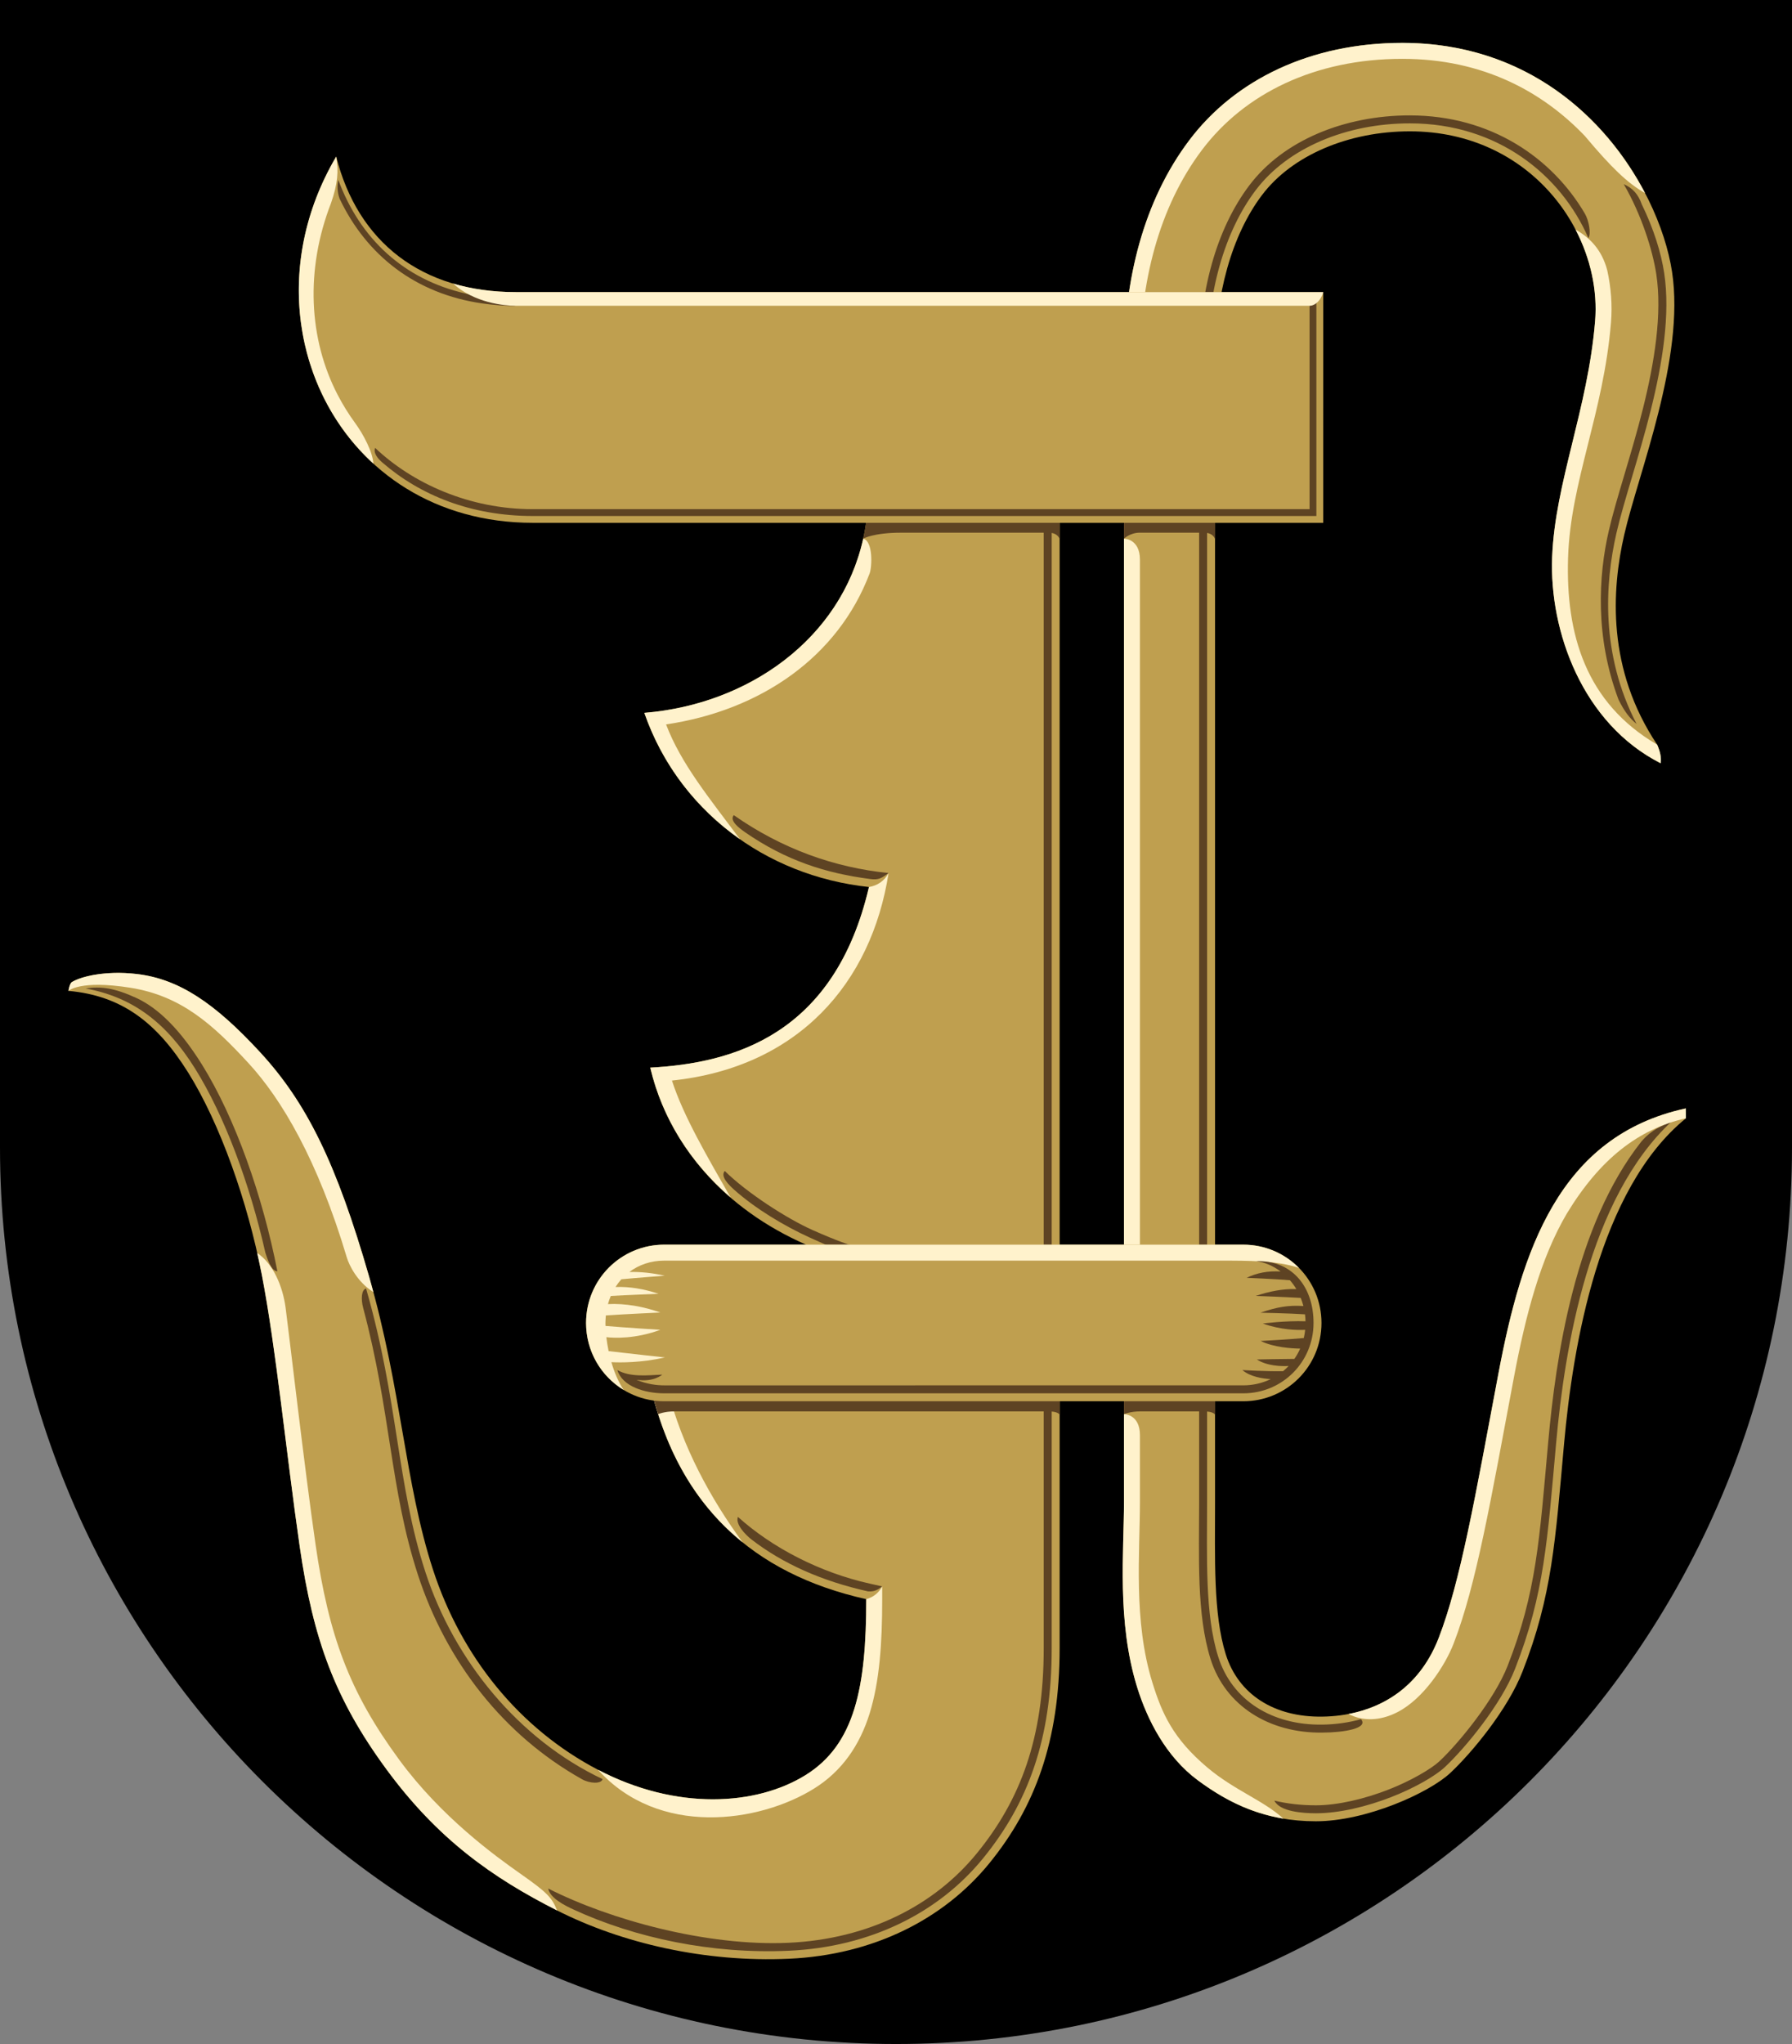
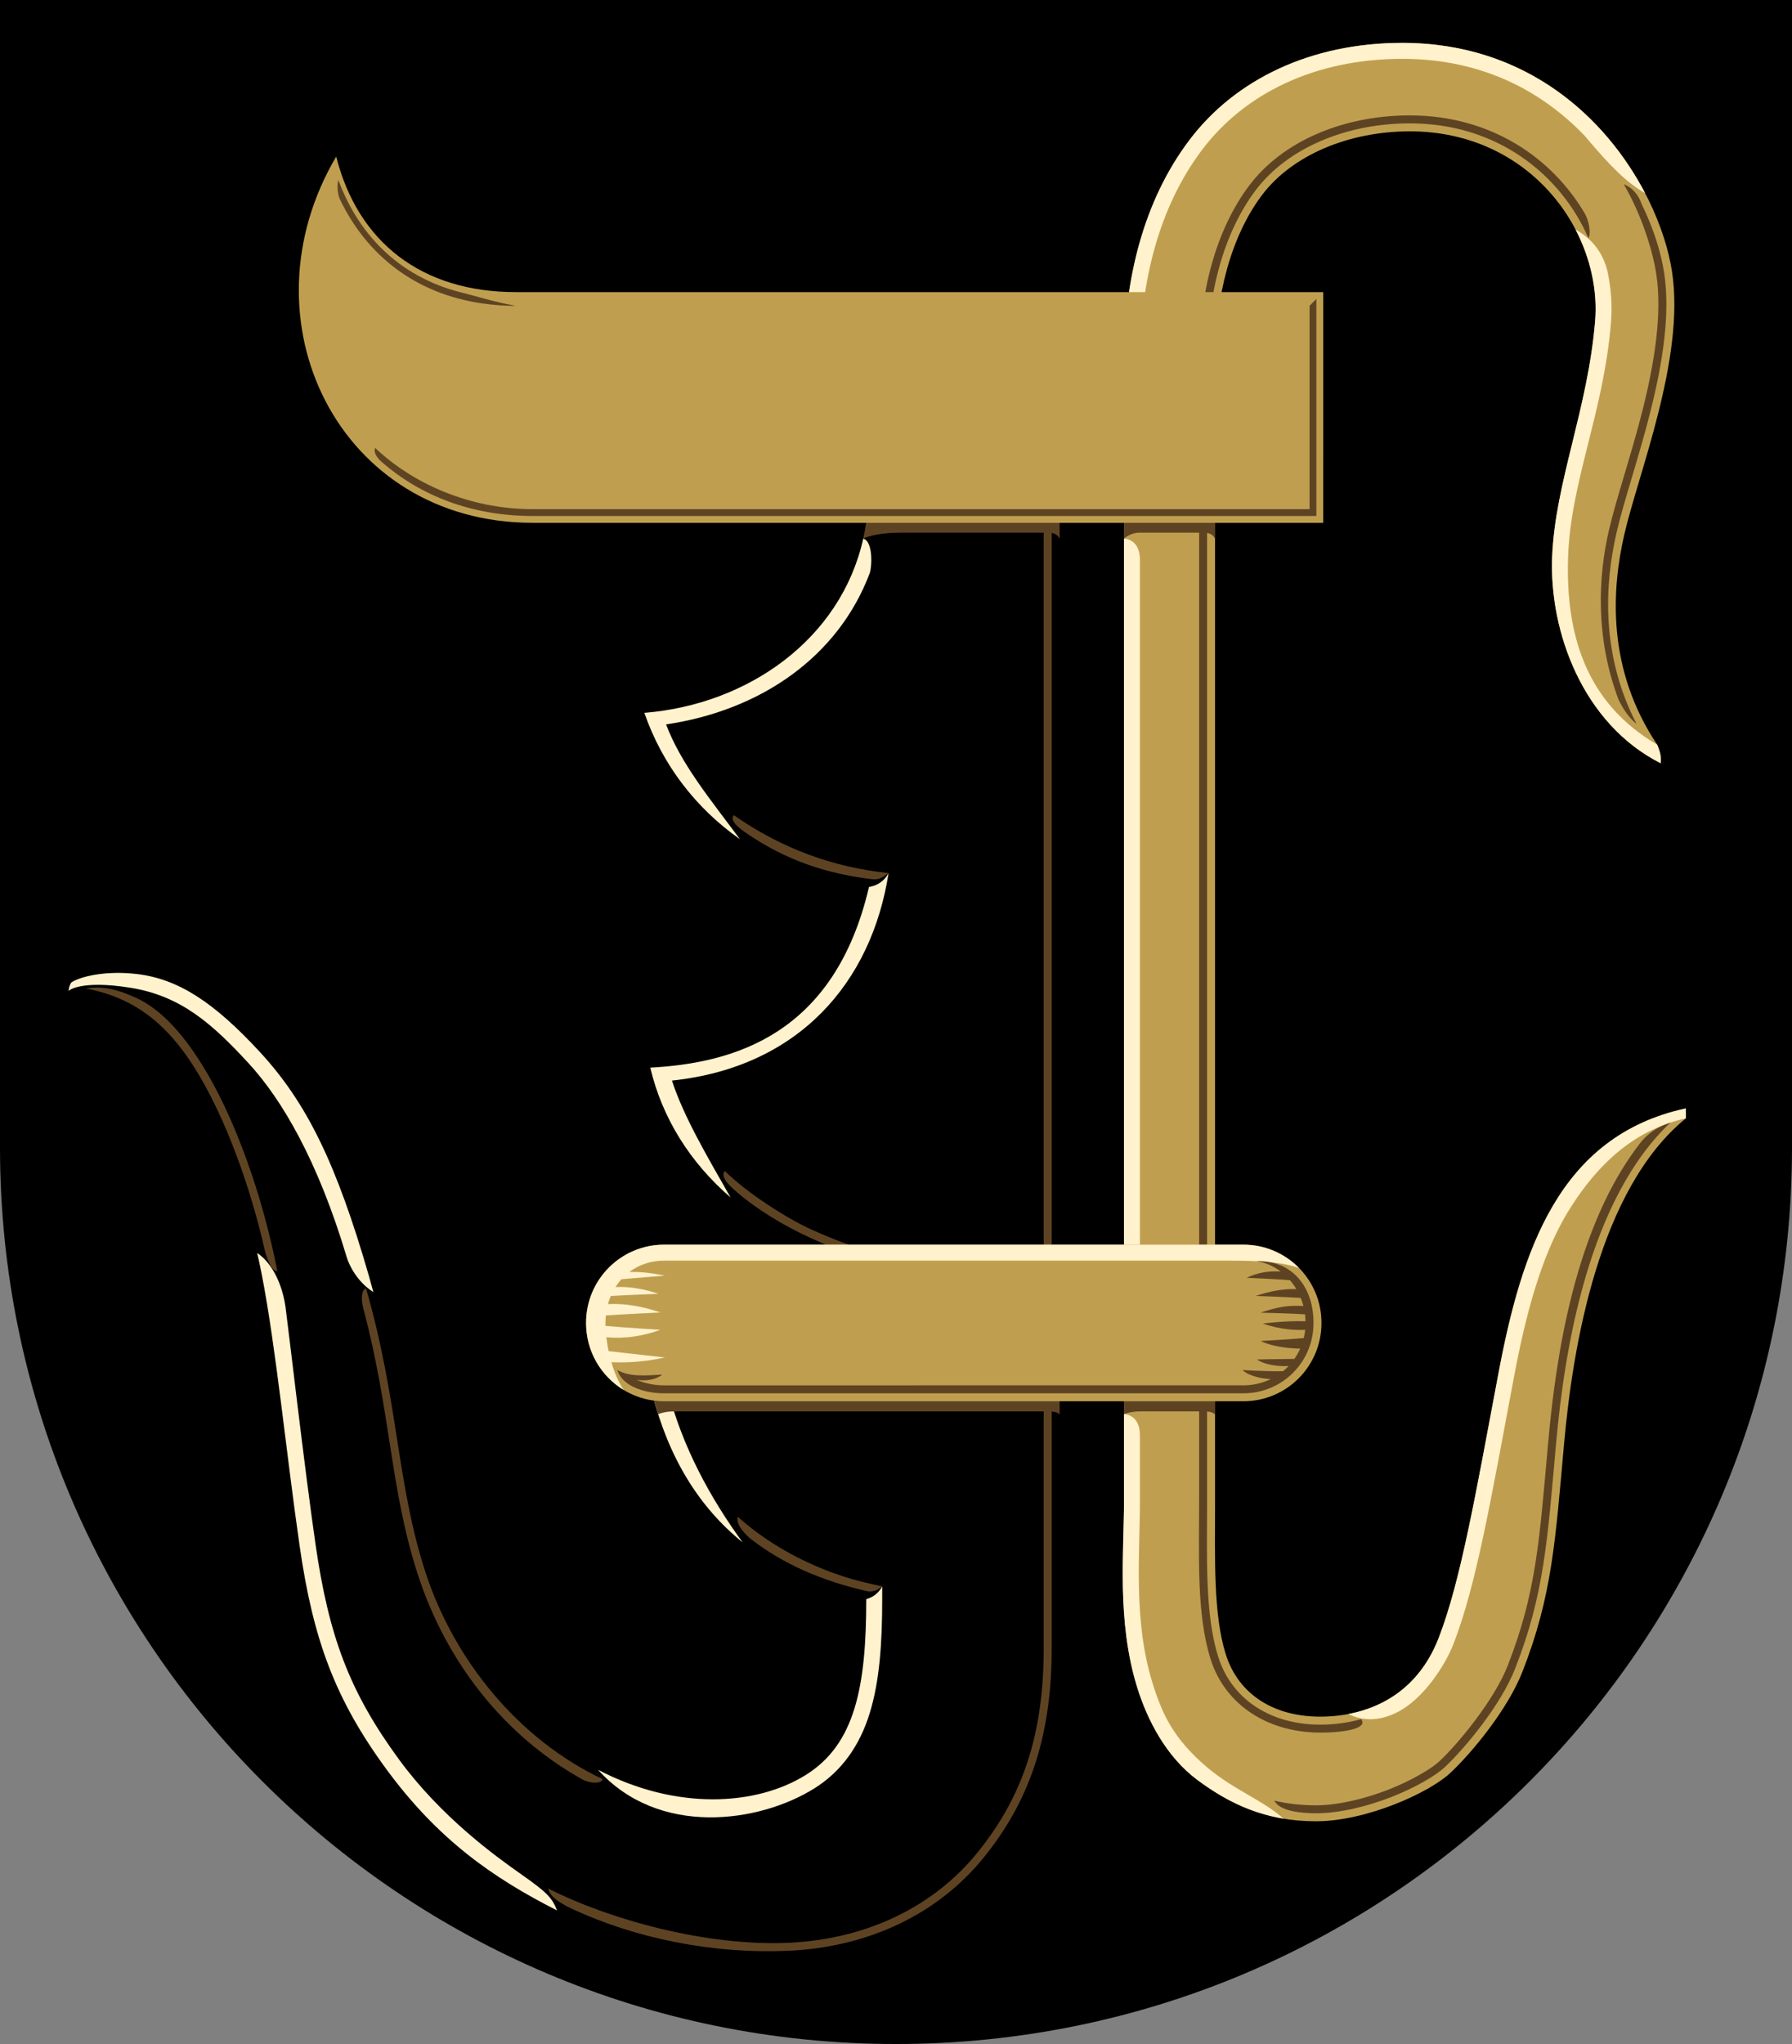
<svg xmlns="http://www.w3.org/2000/svg" width="500" height="570" viewBox="0 0 132.292 150.812" version="1.1" id="svg5" xml:space="preserve">
  <rect x="0" y="0" width="132.292" height="150.812" fill="#808080" stroke="none" />
  <defs id="defs2">
    <style type="text/css" id="style3449">
   
    .str0 {stroke:#1F1A17;stroke-width:0.72}
    .fil0 {fill:#1F1A17}
    .fil2 {fill:#C0A062}
    .fil3 {fill:#C2C1C1}
    .fil1 {fill:white}
   
  </style>
    <style type="text/css" id="style4456">
   
    .str0 {stroke:#1F1A17;stroke-width:0.72}
    .fil0 {fill:#1F1A17}
    .fil2 {fill:#C0A062}
    .fil3 {fill:#C2C1C1}
    .fil1 {fill:white}
   
  </style>
  </defs>
  <path id="path2357" style="fill:#000000;stroke:none;stroke-width:0.132;stroke-linecap:round;stroke-linejoin:bevel;stroke-miterlimit:10;paint-order:markers stroke fill;stop-color:#000000" d="m 0,0 v 84.667 c -9.9999997e-7,36.531 29.615,66.146 66.146,66.146 36.531,0 66.146,-29.615 66.146,-66.146 V 0 Z" />
  <g id="g26376" transform="matrix(0.993,0,0,0.993,-38.018,-68.664)" style="stroke-width:1.007">
-     <path style="font-variation-settings:normal;opacity:1;vector-effect:none;fill:#bf9f4f;fill-opacity:1;stroke:none;stroke-width:0.133;stroke-linecap:butt;stroke-linejoin:miter;stroke-miterlimit:4;stroke-dasharray:none;stroke-dashoffset:0;stroke-opacity:1;-inkscape-stroke:none;stop-color:#000000;stop-opacity:1" d="m 117.064,107.674 v 83.947 c 0,6.901 -1.841,11.816 -5.228,15.975 -3.387,4.159 -8.632,6.808 -14.88,7.092 -6.248,0.284 -12.439,-1.147 -17.258,-3.589 -4.82,-2.442 -8.874,-5.301 -12.686,-10.492 -3.812,-5.191 -5.44,-9.627 -6.439,-16.522 -0.999,-6.894 -1.768,-14.81 -2.828,-20.248 -1.06,-5.439 -3.102,-11.199 -5.452,-14.965 -2.35,-3.765 -4.972,-5.747 -8.916,-6.098 0,0 0.075,-0.541 0.248,-0.651 0.612,-0.388 2.408,-0.885 4.825,-0.603 3.1,0.361 5.767,2.111 9.196,5.839 3.43,3.727 5.647,8.202 8.081,16.649 2.434,8.447 2.642,15.305 4.751,21.774 2.109,6.469 6.417,11.809 12.264,14.865 5.847,3.055 11.774,2.669 15.434,0.395 3.661,-2.273 4.511,-6.524 4.511,-13.07 -8.504,-1.9 -13.801,-6.988 -15.91,-15.275 l 11.444,-11.064 c -6.018,-2.624 -10.23,-7.371 -11.592,-13.155 6.177,-0.334 13.694,-2.423 16.26,-13.422 -7.792,-0.828 -14.222,-5.796 -16.701,-12.94 8.272,-0.671 15.516,-6.168 16.53,-14.444 z" id="path11396" />
    <path style="color:#000000;opacity:1;fill:#000000;stroke:none;stroke-width:1.007;-inkscape-stroke:none" d="m 92.52,184.334 v 0" id="path15569" />
    <path style="color:#000000;opacity:1;fill:#000000;stroke:none;stroke-width:1.007;-inkscape-stroke:none" d="m 82.193,201.695 v 0" id="path15558" />
    <path style="color:#000000;opacity:1;fill:#000000;stroke:none;stroke-width:1.007;-inkscape-stroke:none" d="m 91.312,158.566 v 0" id="path15550" />
    <path id="path15583" style="color:#000000;opacity:1;fill:#fff2cc;fill-opacity:1;stroke:none;stroke-width:1.007;-inkscape-stroke:none" d="m 102.462,109.17 c -1.656,7.433 -8.513,12.316 -16.273,12.945 1.345,3.876 3.854,7.109 7.112,9.391 -2.257,-3.028 -4.39,-5.611 -5.496,-8.532 7.049,-1.044 12.787,-5.025 15.132,-11.218 0.182,-0.481 0.267,-2.396 -0.475,-2.586 z m 1.884,24.848 c -0.3,0.587 -0.843,0.94 -1.457,1.037 -2.566,10.999 -10.083,13.088 -16.259,13.422 0.884,3.752 2.972,7.063 5.969,9.646 -1.742,-3.054 -3.504,-6.041 -4.357,-8.686 9.387,-0.985 14.831,-7.241 16.104,-15.419 z m -57.584,7.423 c -1.554,0.039 -2.679,0.391 -3.137,0.682 -0.173,0.11 -0.248,0.651 -0.248,0.651 0,0 0.847,-0.832 4.604,-0.233 3.757,0.599 6.098,2.69 8.793,5.619 2.453,2.665 5.135,7.186 7.299,14.433 0.159,0.533 0.76,1.801 1.969,2.56 -0.102,-0.38 -0.204,-0.759 -0.315,-1.146 -2.434,-8.447 -4.652,-12.921 -8.081,-16.649 -3.43,-3.727 -6.096,-5.477 -9.196,-5.839 -0.604,-0.07 -1.17,-0.092 -1.687,-0.079 z m 10.648,20.809 c -9.3e-5,0.004 9.2e-5,0.009 0,0.013 0.119,0.526 0.233,1.052 0.335,1.574 1.06,5.438 1.828,13.353 2.827,20.248 0.999,6.894 2.628,11.331 6.44,16.522 3.812,5.191 7.866,8.05 12.686,10.492 -0.374,-0.969 -0.794,-1.373 -2.706,-2.716 -1.912,-1.344 -5.908,-4.233 -9.026,-8.479 -3.717,-5.061 -5.236,-9.204 -6.22,-15.989 -0.808,-5.574 -2.012,-16.017 -2.229,-17.615 -0.217,-1.597 -0.93,-3.26 -2.107,-4.05 z m 30.516,10.154 -1.147,0.292 -0.001,10e-4 c 1.202,4.724 3.442,8.407 6.719,11.054 -2.375,-3.246 -4.487,-7.086 -5.571,-11.347 z m 15.947,14.62 c -0.285,0.522 -0.683,0.8 -1.185,0.948 0,6.546 -0.85,10.797 -4.51,13.07 -3.661,2.273 -9.588,2.66 -15.435,-0.395 4.518,5.014 11.963,3.945 16.06,1.401 2.077,-1.29 3.404,-3.225 4.136,-5.588 0.731,-2.363 0.934,-5.165 0.934,-8.489 z" />
    <path style="color:#000000;opacity:1;fill:#000000;stroke:none;stroke-width:1.007;-inkscape-stroke:none" d="m 91.935,131.87 v 0" id="path15548" />
    <path id="path15571" style="color:#000000;opacity:1;fill:#5e4323;fill-opacity:1;stroke:none;stroke-width:1.007;-inkscape-stroke:none" d="m 115.88,107.674 v 83.948 c 0,6.69 -1.732,11.257 -4.963,15.224 -3.164,3.886 -8.071,6.387 -14.015,6.657 -6.032,0.274 -13.239,-1.69 -17.86,-4.031 0.125,0.722 1.285,1.285 1.902,1.569 4.57,2.103 10.262,3.314 15.987,3.054 6.096,-0.277 11.171,-2.852 14.447,-6.875 3.309,-4.063 5.096,-8.804 5.096,-15.599 V 107.674 Z m -22.218,23.302 c 3.081,2.135 6.051,3.059 9.293,3.482 0.682,0.096 0.872,-0.071 1.392,-0.44 -4.031,-0.408 -7.914,-1.789 -11.51,-4.302 -0.328,0.406 0.354,0.926 0.826,1.26 z m -49.013,11.616 c 3.482,0.651 5.982,2.498 8.147,5.966 2.192,3.513 4.083,8.622 5.214,13.655 0.305,0.958 0.541,1.361 0.897,1.397 -1.084,-5.565 -3.134,-11.4 -5.608,-15.364 -1.63,-2.611 -3.257,-4.204 -4.887,-4.951 -1.631,-0.747 -2.651,-0.874 -3.762,-0.702 z m 54.047,17.953 c -1.894,-0.843 -4.862,-2.75 -6.529,-4.39 -0.347,0.405 0.296,1.03 0.707,1.402 1.593,1.412 3.702,2.674 5.585,3.534 1.883,0.86 2.433,1.033 2.433,1.033 l 0.604,-0.463 c 0,0 -0.906,-0.273 -2.799,-1.115 z m -33.41,5.787 c 2.062,7.728 2,13.482 4.066,19.817 2.117,6.495 6.38,11.933 12.18,15.189 0.571,0.337 1.463,0.38 1.552,0.003 -6.205,-2.933 -11.017,-8.773 -13.17,-15.377 -2.144,-6.576 -2,-12.702 -4.413,-21.076 -0.347,0.093 -0.392,0.78 -0.214,1.444 z m 28.852,17.192 c 2.347,1.814 5.233,3.099 8.678,3.869 0.476,0.034 0.732,-0.118 1.055,-0.37 l -0.927,-0.208 c -3.689,-0.824 -7.23,-2.646 -9.798,-4.957 -0.206,0.558 0.58,1.34 0.992,1.665 z" />
    <path id="path16089" style="font-variation-settings:normal;opacity:1;vector-effect:none;fill:#5e4323;fill-opacity:1;stroke:none;stroke-width:0.133;stroke-linecap:butt;stroke-linejoin:miter;stroke-miterlimit:4;stroke-dasharray:none;stroke-dashoffset:0;stroke-opacity:1;-inkscape-stroke:none;stop-color:#000000;stop-opacity:1" d="m 102.72,107.672 c -0.062,0.51 -0.149,1.009 -0.258,1.498 l 6.7e-4,6.7e-4 c 0,0 0.747,-0.443 2.833,-0.443 h 10.936 c 0.722,0 0.832,0.481 0.832,0.481 V 107.674 Z m -6.888,62.511 c -2.491,5.5e-4 -4.666,0.005 -6.469,0.015 l -2.585,2.499 c 0.132,0.52 0.278,1.028 0.435,1.523 0,0 0.483,-0.202 1.216,-0.202 h 27.803 c 0.722,0 0.832,0.241 0.832,0.241 v -4.022 c -2.619,-0.018 -12.553,-0.056 -21.232,-0.054 z" />
    <path style="color:#000000;opacity:1;fill:#bf9f4f;fill-opacity:1;stroke:none;stroke-width:0.133;stroke-dasharray:none" d="m 163.615,151.506 c -9.431,2.047 -12.211,10.563 -13.937,19.738 -1.726,9.175 -2.82,15.439 -4.433,19.606 -1.613,4.167 -5.068,5.795 -8.648,5.849 -3.58,0.054 -6.244,-1.645 -7.184,-4.636 -0.94,-2.991 -0.795,-7.188 -0.795,-11.339 V 96.062 c 0,-5.034 1.252,-9.452 3.489,-12.418 2.237,-2.965 6.448,-4.738 10.993,-4.738 9.017,0 14.306,7.565 13.773,14.095 -0.533,6.53 -2.976,12 -3.193,17.535 -0.217,5.535 2.267,12.384 8.069,15.325 0.062,-0.447 -0.059,-0.912 -0.263,-1.385 -3.744,-5.595 -3.395,-11.469 -2.446,-15.601 1.053,-4.582 4.532,-13.111 3.553,-19.532 -0.979,-6.421 -7.346,-17.008 -20.054,-17.008 -6.795,0 -12.43,2.718 -15.837,7.234 -3.407,4.517 -4.853,10.37 -4.853,16.494 v 84.661 c 0,3.695 -0.543,8.888 0.977,13.787 0.76,2.45 2.166,5.19 4.526,6.928 2.36,1.739 5.012,3.035 8.765,3.035 3.732,1e-5 8.402,-2.108 9.986,-3.587 1.592,-1.487 4.261,-4.702 5.368,-7.526 2.214,-5.649 2.444,-9.733 3.097,-16.965 0.652,-7.232 2.574,-18.881 9.057,-24.157 z" id="path21064" />
    <path id="path22572" style="color:#000000;opacity:1;fill:#5e4323;fill-opacity:1;stroke:none;stroke-width:1.007;-inkscape-stroke:none" d="m 143.1,77.721 c -4.853,0 -9.41,1.853 -11.94,5.208 -2.45,3.247 -3.726,7.902 -3.726,13.132 V 180.723 c 0,4.124 -0.196,8.369 0.85,11.696 1.094,3.479 4.369,5.526 8.332,5.466 1.567,-0.006 3.44,-0.311 2.852,-0.997 -0.93,0.259 -1.894,0.391 -2.86,0.405 -3.771,0.057 -6.742,-1.819 -7.759,-5.054 -0.993,-3.159 -0.823,-7.378 -0.823,-11.516 V 96.062 c 0,-5.132 1.266,-9.669 3.609,-12.775 2.384,-3.16 6.766,-4.973 11.465,-4.973 6.547,0 11.241,3.853 13.275,8.526 0.216,-0.333 0.032,-1.314 -0.261,-1.816 -2.429,-4.137 -6.979,-7.302 -13.014,-7.302 z m 16.857,45.22 c -2.687,-5.187 -2.361,-10.429 -1.495,-14.199 0.54,-2.352 1.671,-5.614 2.542,-9.09 0.871,-3.476 1.472,-7.152 1.004,-10.221 -0.23,-1.511 -0.783,-3.29 -1.668,-5.106 -0.262,-0.747 -0.691,-1.216 -1.336,-1.49 1.299,2.237 2.139,4.864 2.417,6.683 0.446,2.927 -0.129,6.548 -0.992,9.992 -0.863,3.444 -1.99,6.687 -2.544,9.099 -0.769,3.345 -1.021,7.873 0.724,12.511 0.429,0.875 0.825,1.392 1.349,1.821 z m 2.614,29.524 c -0.738,0.349 -1.465,0.587 -2.254,1.497 -4.94,6.236 -6.359,15.987 -6.93,22.327 -0.654,7.247 -0.865,11.145 -3.019,16.639 -0.983,2.506 -3.623,5.736 -5.075,7.093 -0.572,0.534 -2.075,1.437 -3.806,2.109 -1.731,0.673 -3.727,1.159 -5.37,1.159 -1.141,2e-5 -2.158,-0.125 -3.091,-0.35 0.404,0.829 2.129,0.939 3.091,0.942 1.755,0 3.804,-0.507 5.585,-1.199 1.781,-0.692 3.314,-1.592 3.996,-2.229 1.522,-1.422 4.179,-4.642 5.224,-7.308 2.184,-5.571 2.403,-9.564 3.056,-16.803 0.632,-7.012 2.416,-18.14 8.594,-23.876 z" />
    <path id="path22586" style="color:#000000;opacity:1;fill:#fff2cc;fill-opacity:1;stroke:none;stroke-width:1.007;-inkscape-stroke:none" d="m 142.539,72.334 c -6.795,0 -12.431,2.717 -15.837,7.234 -3.407,4.516 -4.853,10.37 -4.853,16.494 v 4.476 c 0.581,-0.081 0.702,-0.098 1.185,-0.165 v -4.31 c 0,-5.938 1.408,-11.527 4.616,-15.779 3.166,-4.197 8.41,-6.765 14.889,-6.765 6.025,0 10.452,2.474 13.57,5.731 1.971,2.351 3.182,3.514 4.477,4.245 C 157.691,77.957 151.801,72.334 142.539,72.334 Z M 155.422,86.211 c 1.122,2.15 1.635,4.531 1.451,6.789 -0.533,6.53 -2.977,12 -3.194,17.535 -0.217,5.535 2.267,12.385 8.069,15.326 0.062,-0.447 -0.059,-0.912 -0.263,-1.385 -5.318,-3.104 -6.803,-8.219 -6.622,-13.894 0.181,-5.675 2.638,-10.714 3.191,-17.483 0.104,-1.276 0.006,-2.579 -0.277,-3.861 -0.408,-1.573 -1.358,-2.475 -2.355,-3.026 z m -33.574,22.958 v 56.419 c 0.581,-0.081 0.702,-0.098 1.185,-0.165 v -54.689 -6.6e-4 c 0,-1.567 -1.185,-1.564 -1.185,-1.564 z m 41.768,42.337 c -9.431,2.047 -12.211,10.563 -13.937,19.737 -1.726,9.175 -2.82,15.439 -4.433,19.606 -1.318,3.406 -3.868,5.114 -6.709,5.654 1.029,0.533 2.316,0.547 3.653,-0.143 1.943,-1.003 3.538,-3.471 4.162,-5.084 1.692,-4.372 2.766,-10.647 4.49,-19.815 0.854,-4.539 1.972,-8.836 3.936,-12.155 2.459,-4.039 5.303,-6.26 8.846,-7.067 z m -41.768,22.714 v 6.503 c 0,3.695 -0.543,8.888 0.977,13.788 0.76,2.45 2.166,5.189 4.526,6.928 1.818,1.34 3.812,2.414 6.346,2.838 -1.519,-1.375 -3.633,-2.097 -5.644,-3.791 -2.569,-2.164 -3.385,-4.032 -4.096,-6.325 -1.426,-4.597 -0.924,-9.627 -0.924,-13.438 v -4.938 -6.7e-4 c 0,-1.567 -1.185,-1.564 -1.185,-1.564 z" />
    <path id="path24815" style="font-variation-settings:normal;opacity:1;vector-effect:none;fill:#5e4323;fill-opacity:1;stroke:none;stroke-width:0.133;stroke-linecap:butt;stroke-linejoin:miter;stroke-miterlimit:4;stroke-dasharray:none;stroke-dashoffset:0;stroke-opacity:1;-inkscape-stroke:none;stop-color:#000000;stop-opacity:1" d="m 123.033,108.727 h 4.753 c 0.722,0 0.832,0.481 0.832,0.481 V 107.674 l -6.77,-0.003 v 1.498 c 0,0 0.452,-0.443 1.185,-0.443 z m -1.185,63.97 v 1.523 c 0,0 0.483,-0.202 1.216,-0.202 h 4.722 c 0.722,0 0.832,0.241 0.832,0.241 v -1.658 z" />
    <g id="g15454" style="opacity:1;stroke:none;stroke-width:0.787" transform="matrix(1.28,0,0,1.28,-26.252,-29.302)">
      <path id="path11502" style="opacity:1;fill:#bf9f4f;fill-opacity:1;stroke:none;stroke-width:0.104;stroke-linecap:round;stroke-linejoin:bevel;stroke-miterlimit:10;stroke-dasharray:none;paint-order:markers stroke fill;stop-color:#000000" d="M 89.006,149.165 H 122.628 c 2.519,0 4.546,2.028 4.546,4.546 0,2.519 -2.028,4.546 -4.546,4.546 H 89.006 c -2.519,0 -4.546,-2.028 -4.546,-4.546 0,-2.519 2.028,-4.546 4.546,-4.546 z" />
      <path id="path11466" style="color:#000000;opacity:1;fill:#fff2cc;fill-opacity:1;stroke:none;stroke-width:0.615;stroke-linecap:round;stroke-linejoin:bevel;stroke-miterlimit:10;-inkscape-stroke:none;paint-order:markers stroke fill" d="m 89.006,149.165 c -2.519,0 -4.546,2.028 -4.546,4.546 0,1.653 0.873,3.094 2.185,3.89 -0.314,-0.469 -0.547,-1.038 -0.715,-1.614 0.531,0.027 1.727,0.038 3.112,-0.274 0,0 -2.209,-0.24 -3.273,-0.367 -0.058,-0.28 -0.101,-0.552 -0.131,-0.809 0.457,0.051 1.668,0.111 3.137,-0.428 0,0 -2.095,-0.13 -3.187,-0.225 -0.011,-0.204 0.007,-0.424 0.02,-0.609 1.097,-0.077 3.167,-0.171 3.167,-0.171 -0.982,-0.345 -2.034,-0.538 -3.044,-0.488 0.045,-0.162 0.1,-0.32 0.164,-0.471 0.832,-0.056 2.77,-0.126 2.77,-0.126 -0.807,-0.276 -1.668,-0.427 -2.495,-0.395 0.101,-0.159 0.214,-0.309 0.339,-0.448 0.872,-0.083 2.516,-0.207 2.516,-0.207 -0.69,-0.159 -1.388,-0.232 -2.05,-0.218 0.552,-0.415 1.244,-0.658 2.03,-0.658 H 121.294 c 1.588,0 3.32,-0.005 4.574,0.426 -0.823,-0.835 -1.969,-1.353 -3.241,-1.353 z" />
      <path id="path11495" style="color:#000000;opacity:1;fill:#5e4323;fill-opacity:1;stroke:none;stroke-width:0.615;stroke-linecap:round;stroke-linejoin:bevel;stroke-miterlimit:10;-inkscape-stroke:none;paint-order:markers stroke fill" d="m 123.577,150.123 c -0.063,-9.4e-4 -0.126,-9e-5 -0.191,0.002 0.482,0.059 0.975,0.267 1.413,0.598 -0.741,-0.041 -1.378,0.079 -1.971,0.367 0,0 1.758,0.073 2.514,0.141 0.136,0.157 0.261,0.328 0.372,0.513 -0.801,-0.024 -1.584,0.138 -2.36,0.397 0,0 1.721,0.062 2.614,0.116 0.061,0.151 0.113,0.308 0.156,0.471 -0.89,-0.058 -1.554,0.064 -2.491,0.387 0,0 1.663,0.034 2.583,0.095 0.017,0.132 0.027,0.266 0.03,0.404 -1.16,-0.043 -2.48,0.13 -2.48,0.13 1.053,0.378 2.01,0.388 2.461,0.366 -0.017,0.163 -0.045,0.322 -0.082,0.476 -0.824,0.082 -2.505,0.17 -2.505,0.17 0.752,0.372 1.788,0.436 2.296,0.444 -0.094,0.211 -0.206,0.411 -0.337,0.598 -0.708,0.003 -2.181,0.033 -2.181,0.033 0.604,0.384 1.417,0.401 1.845,0.379 -0.1,0.106 -0.206,0.207 -0.319,0.3 -0.918,0.024 -2.365,-0.065 -2.365,-0.065 0.451,0.389 1.17,0.498 1.645,0.526 -0.48,0.232 -1.021,0.362 -1.596,0.362 H 89.006 c -0.437,0 -0.999,-0.064 -1.619,-0.321 1.013,0.149 1.498,-0.302 1.498,-0.302 -0.874,0.038 -1.866,0.161 -2.609,-0.267 0.286,0.955 1.595,1.353 2.731,1.353 h 33.621 c 2.27,0 4.084,-1.814 4.084,-4.084 0,-2.055 -1.186,-3.559 -3.134,-3.588 z" />
    </g>
    <g id="g15459" style="opacity:1;stroke:none;stroke-width:0.787" transform="matrix(1.28,0,0,1.28,-26.252,-29.302)">
      <path style="font-variation-settings:normal;opacity:1;vector-effect:none;fill:#bf9f4f;fill-opacity:1;stroke:none;stroke-width:0.104;stroke-linecap:butt;stroke-linejoin:miter;stroke-miterlimit:4;stroke-dasharray:none;stroke-dashoffset:0;stroke-opacity:1;-inkscape-stroke:none;stop-color:#000000;stop-opacity:1" d="M 127.274,93.871 H 80.385 c -5.474,0 -9.18,-2.897 -10.438,-7.867 -5.593,9.48 0.121,21.259 11.414,21.259 h 45.912 z" id="path4755" />
      <path id="path6265" style="color:#000000;opacity:1;fill:#5e4323;fill-opacity:1;stroke:none;stroke-width:0.615;-inkscape-stroke:none" d="m 70.137,88.43 c 1.576,3.328 4.443,5.547 8.301,6.099 0.649,0.091 1.298,0.148 1.947,0.135 -1.075,-0.168 -2.601,-0.637 -2.944,-0.716 -3.556,-0.817 -6.1,-3.161 -7.37,-6.586 -0.073,0.277 -0.07,0.674 0.067,1.068 z m 56.74,5.838 -0.396,0.396 V 106.471 H 81.361 c -3.679,0 -6.973,-1.492 -9.153,-3.557 -0.124,0.307 0.181,0.641 0.41,0.841 2.217,1.922 5.187,3.112 8.743,3.112 h 45.516 z" />
-       <path id="path6241" style="color:#000000;opacity:1;fill:#fff2cc;fill-opacity:1;stroke:none;stroke-width:0;stroke-dasharray:none" d="m 72.107,103.826 c -0.04,-0.666 -0.567,-1.684 -1.069,-2.368 -0.378,-0.517 -0.715,-1.063 -1.011,-1.633 -1.679,-3.238 -1.881,-7.25 -0.384,-11.112 0.397,-1.14 0.451,-1.866 0.304,-2.708 -3.719,6.304 -2.437,13.624 2.159,17.822 z m 8.278,-9.162 h 46.096 c 0.344,0 0.681,-0.353 0.793,-0.793 H 80.385 c -1.322,0 -2.54,-0.171 -3.647,-0.496 1.233,1.125 2.973,1.289 3.647,1.289 z" />
    </g>
  </g>
</svg>